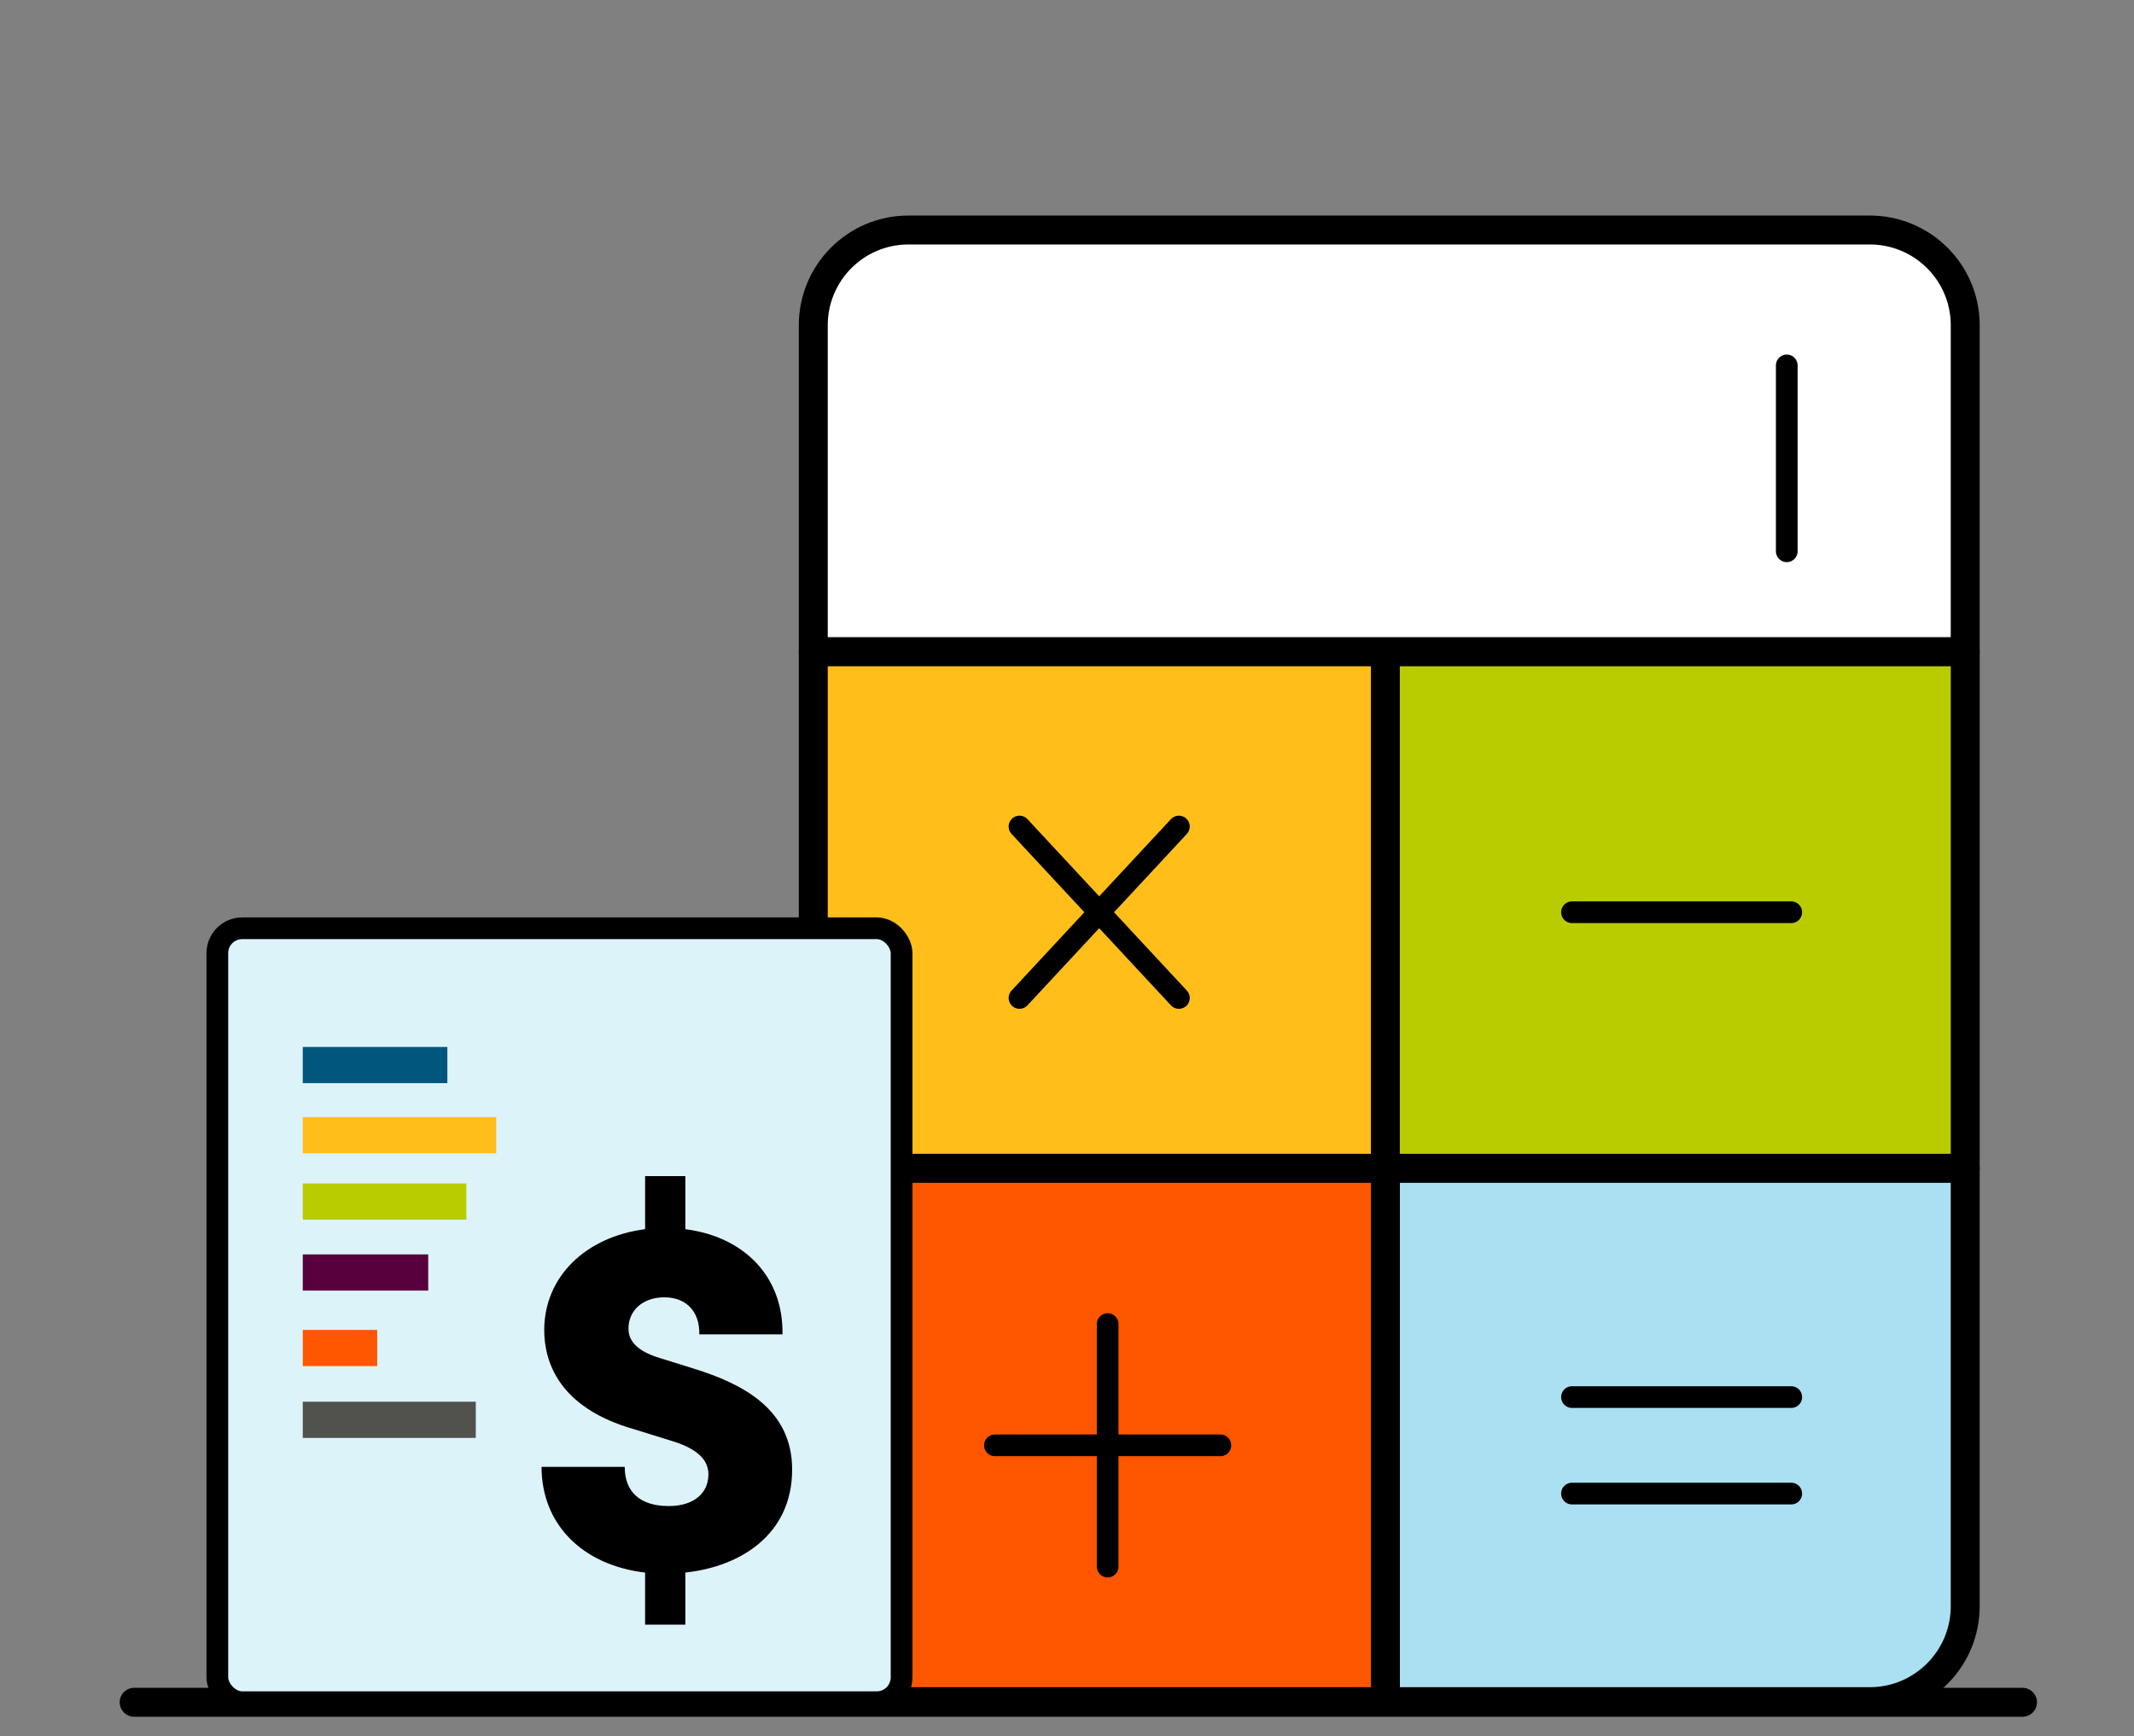
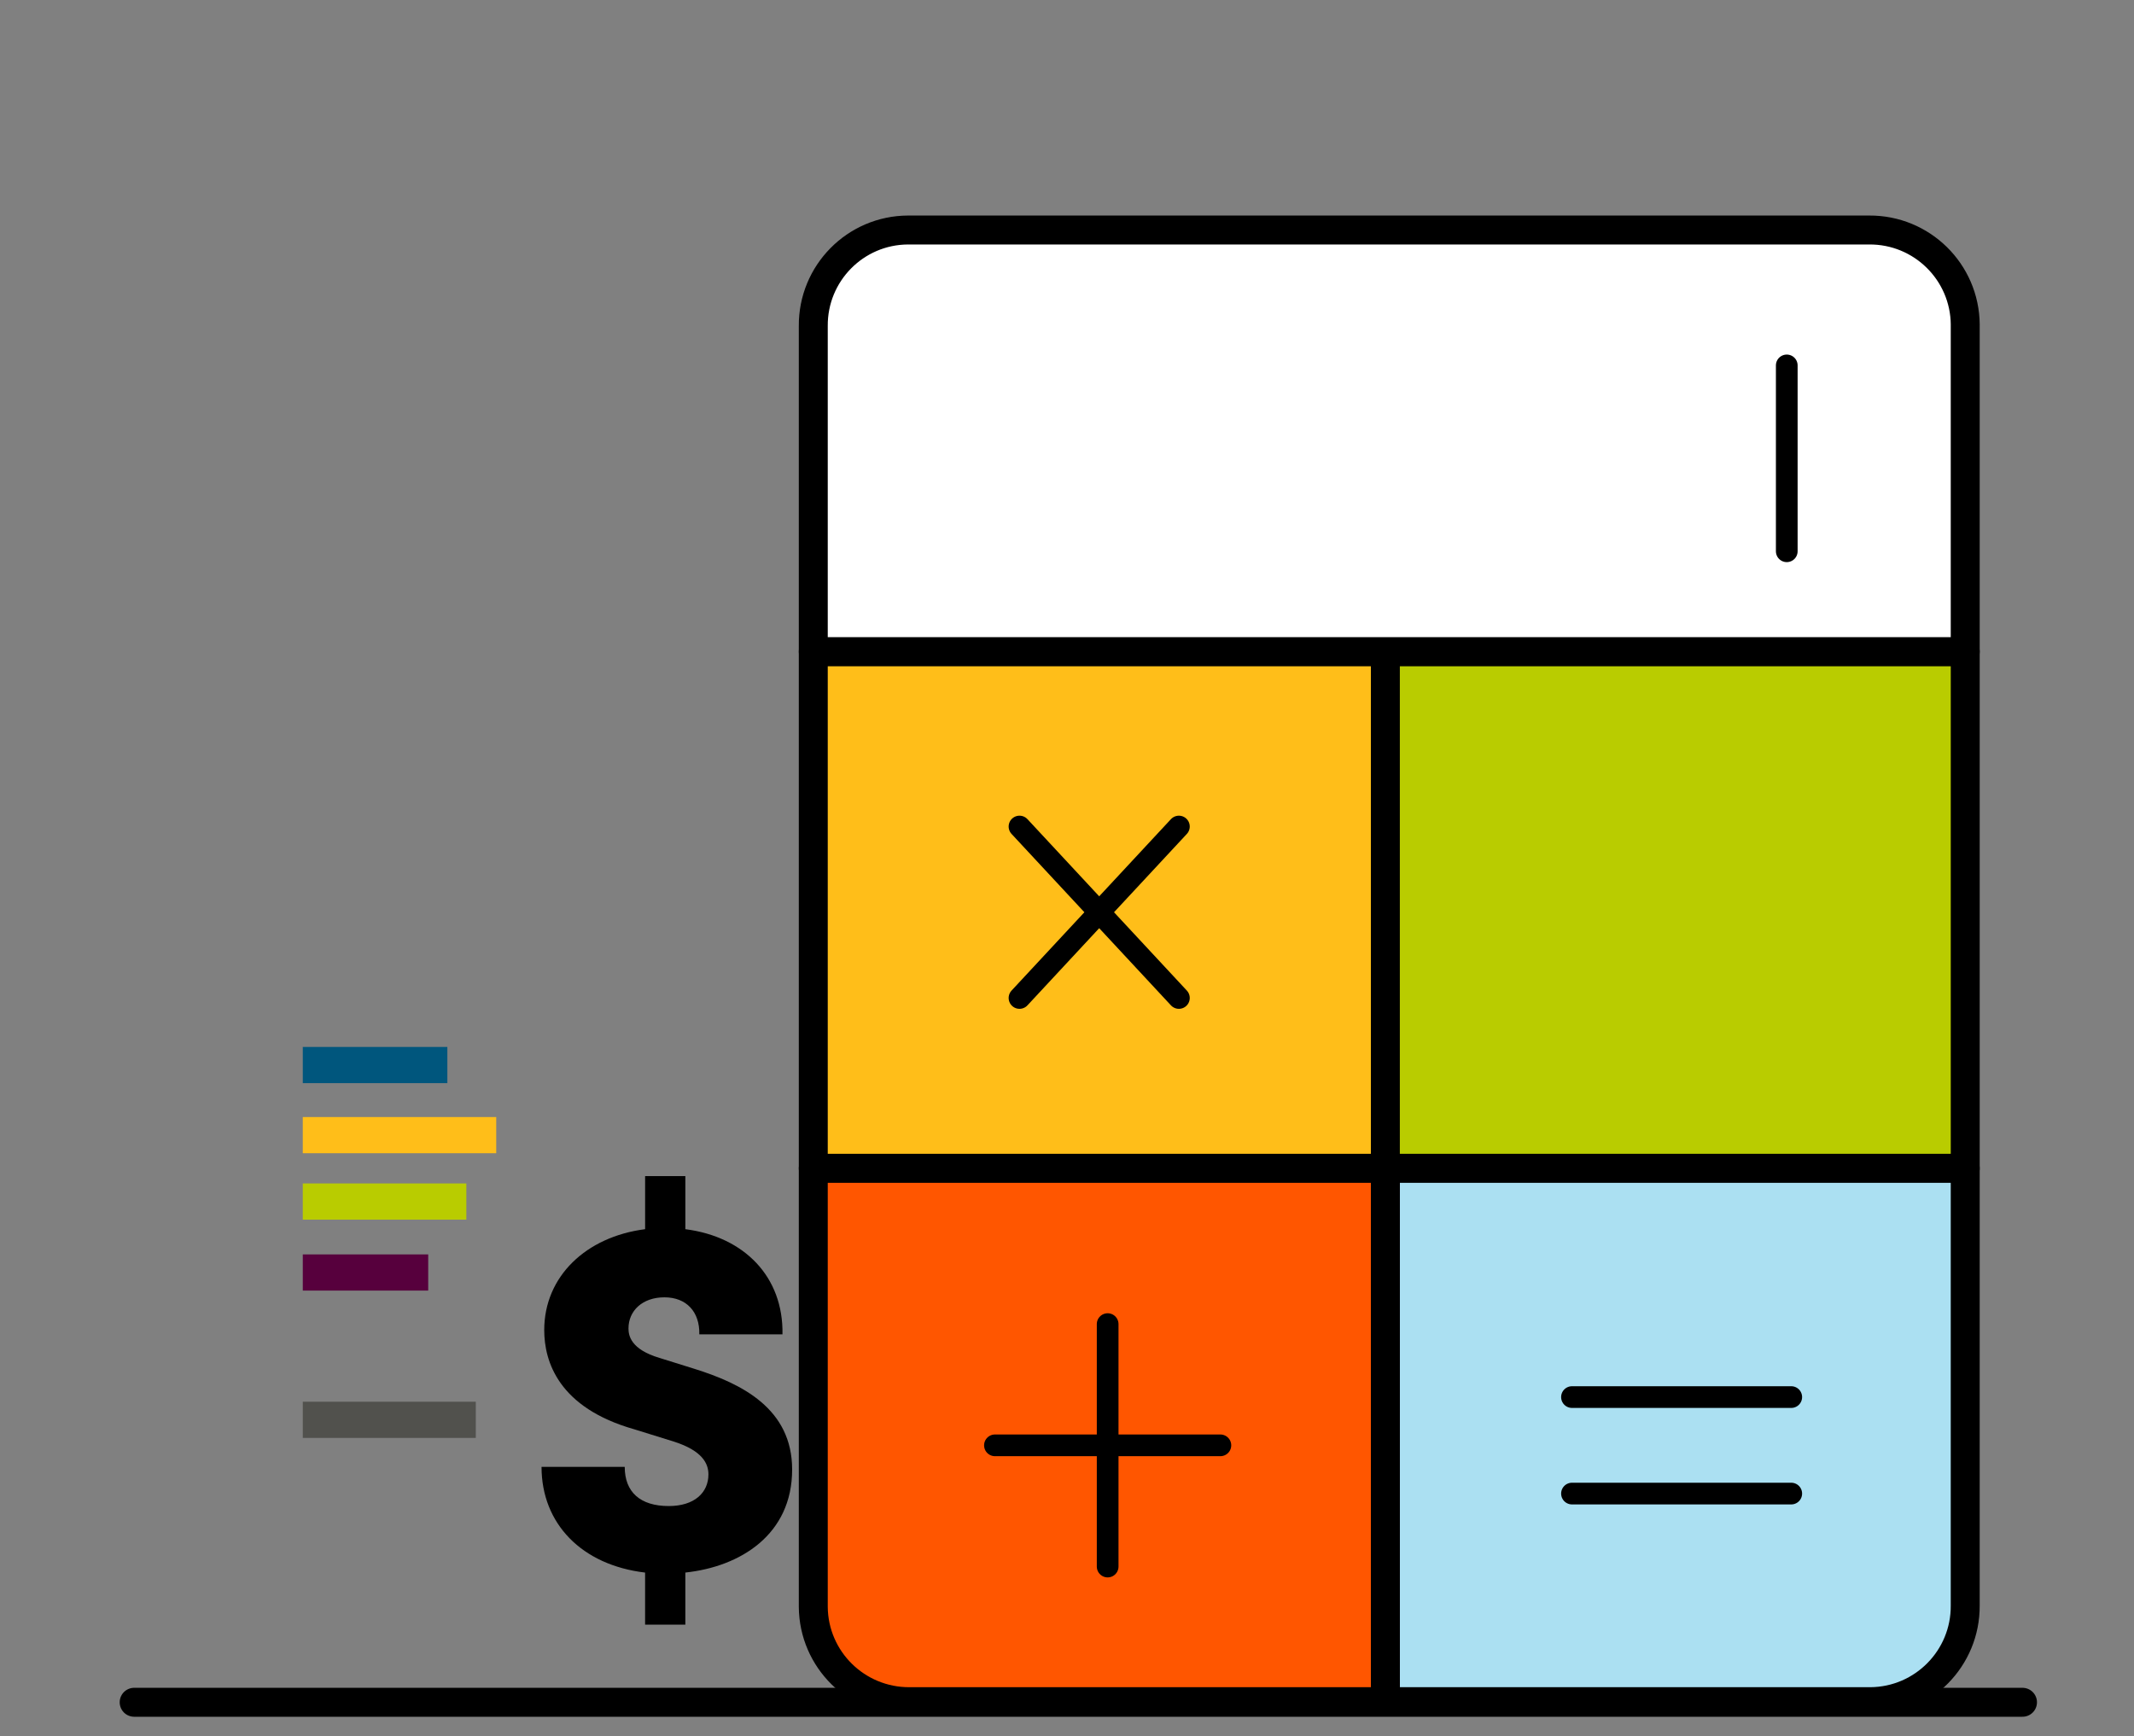
<svg xmlns="http://www.w3.org/2000/svg" id="Layer_1" width="147.465" height="120" viewBox="0 0 147.465 120">
  <rect x="0" y="0" width="147.465" height="120" fill="#808080" stroke="none" />
  <rect x="-.542" y=".185" width="147.934" height="29.62" style="fill:none;" />
  <g id="Group_680">
    <rect x="56.2" y="45.033" width="39.532" height="35.713" style="fill:#ffbe19; stroke:#000; stroke-linecap:round; stroke-linejoin:round; stroke-width:2px;" />
    <rect x="95.733" y="45.033" width="40.07" height="35.713" style="fill:#b9cc00; stroke:#000; stroke-linecap:round; stroke-linejoin:round; stroke-width:2px;" />
    <path d="m135.802,80.746v30.211c.028,3.635-2.899,6.619-6.549,6.648h-33.521v-36.859h40.07Z" style="fill:#abe0f2; stroke:#000; stroke-linecap:round; stroke-linejoin:round; stroke-width:2px;" />
    <path d="m95.733,80.746v36.859h-32.885c-3.649.014-6.619-2.914-6.648-6.549v-30.31h39.532Z" style="fill:#ff5600; stroke:#000; stroke-linecap:round; stroke-linejoin:round; stroke-width:2px;" />
    <path d="m135.802,22.431v22.602H56.2v-22.503c-.028-3.635,2.899-6.619,6.549-6.634h66.406c3.649-.028,6.619,2.899,6.648,6.535Z" style="fill:#fff; stroke:#000; stroke-linecap:round; stroke-linejoin:round; stroke-width:2px;" />
    <g>
      <line x1="70.45" y1="57.123" x2="81.465" y2="68.971" style="fill:none; stroke:#000; stroke-linecap:round; stroke-linejoin:round; stroke-width:1.5px;" />
      <line x1="81.465" y1="57.123" x2="70.45" y2="68.971" style="fill:none; stroke:#000; stroke-linecap:round; stroke-linejoin:round; stroke-width:1.5px;" />
    </g>
    <g>
      <line x1="76.542" y1="91.511" x2="76.542" y2="108.267" style="fill:none; stroke:#000; stroke-linecap:round; stroke-linejoin:round; stroke-width:1.5px;" />
      <line x1="84.331" y1="99.889" x2="68.753" y2="99.889" style="fill:none; stroke:#000; stroke-linecap:round; stroke-linejoin:round; stroke-width:1.5px;" />
    </g>
-     <line x1="123.78" y1="63.047" x2="108.628" y2="63.047" style="fill:none; stroke:#000; stroke-linecap:round; stroke-linejoin:round; stroke-width:1.5px;" />
    <line x1="123.47" y1="25.254" x2="123.47" y2="38.099" style="fill:none; stroke:#000; stroke-linecap:round; stroke-linejoin:round; stroke-width:1.5px;" />
    <g>
      <line x1="123.78" y1="96.554" x2="108.628" y2="96.554" style="fill:none; stroke:#000; stroke-linecap:round; stroke-linejoin:round; stroke-width:1.5px;" />
      <line x1="123.78" y1="103.223" x2="108.628" y2="103.223" style="fill:none; stroke:#000; stroke-linecap:round; stroke-linejoin:round; stroke-width:1.5px;" />
    </g>
  </g>
  <path d="m9.271,117.647h130.489" style="fill:none; stroke:#000; stroke-linecap:round; stroke-linejoin:round; stroke-width:2px;" />
  <g>
-     <rect x="15.019" y="64.154" width="47.282" height="53.487" rx="1.72" ry="1.72" style="fill:#ddf3fa; stroke:#000; stroke-linecap:round; stroke-linejoin:round; stroke-width:1.5px;" />
    <line x1="30.913" y1="73.607" x2="20.923" y2="73.607" style="fill:none; stroke:#00567d; stroke-linejoin:round; stroke-width:2.5px;" />
    <line x1="32.878" y1="98.126" x2="20.923" y2="98.126" style="fill:none; stroke:#51514d; stroke-linejoin:round; stroke-width:2.5px;" />
    <line x1="34.291" y1="78.451" x2="20.923" y2="78.451" style="fill:none; stroke:#ffbe19; stroke-linejoin:round; stroke-width:2.5px;" />
-     <line x1="26.067" y1="93.162" x2="20.923" y2="93.162" style="fill:none; stroke:#ff5600; stroke-linejoin:round; stroke-width:2.5px;" />
    <line x1="32.226" y1="83.041" x2="20.923" y2="83.041" style="fill:none; stroke:#b9cc00; stroke-linejoin:round; stroke-width:2.5px;" />
    <line x1="29.591" y1="87.945" x2="20.923" y2="87.945" style="fill:none; stroke:#57003d; stroke-linejoin:round; stroke-width:2.5px;" />
    <path d="m47.359,108.683v3.597h-2.781v-3.597c-4.375-.519-7.156-3.374-7.156-7.304h5.748c0,1.742,1.075,2.706,3.04,2.706,1.779,0,2.744-.927,2.744-2.188,0-.741-.408-1.631-2.373-2.262l-2.744-.853c-5.229-1.483-6.229-4.672-6.229-6.859,0-3.708,2.893-6.452,6.971-6.972v-3.67h2.781v3.67c4.079.52,6.785,3.301,6.711,7.268h-5.747c.037-1.557-.89-2.559-2.41-2.559s-2.484.928-2.484,2.151c0,.481.148,1.445,2.15,2.039l2.373.741c3.338,1.038,6.786,2.781,6.786,6.971,0,4.487-3.56,6.712-7.379,7.119Z" />
  </g>
</svg>